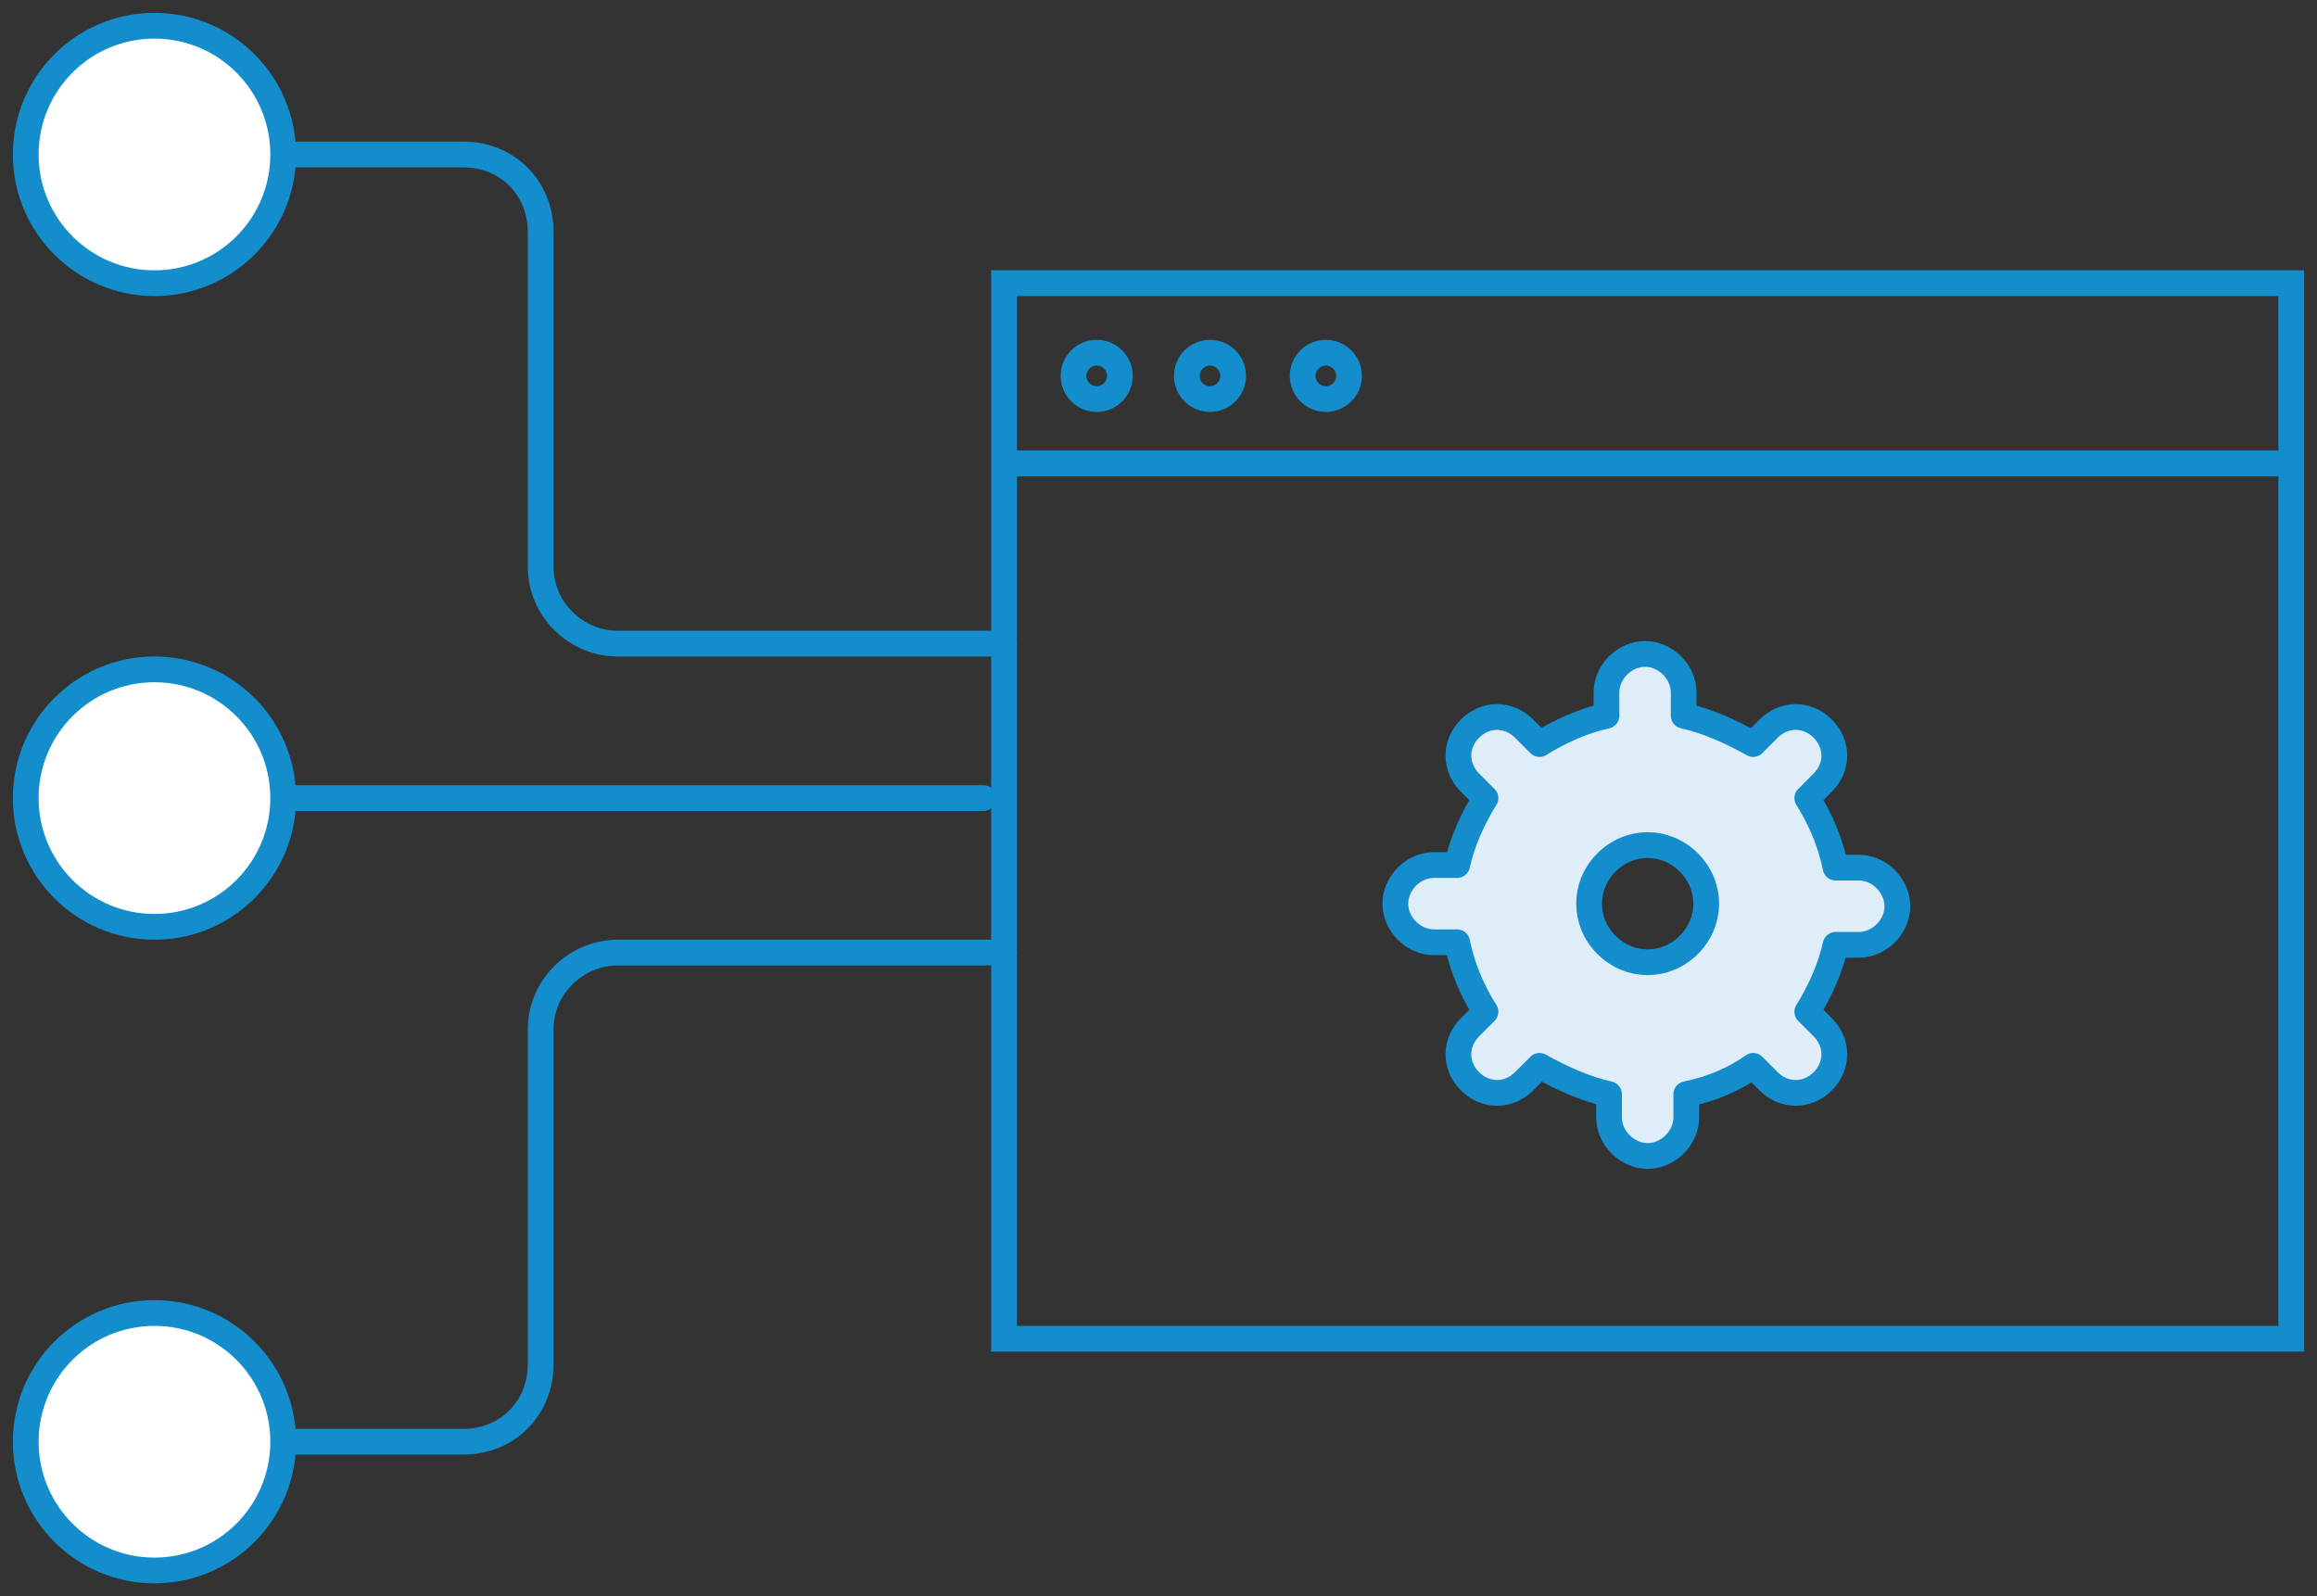
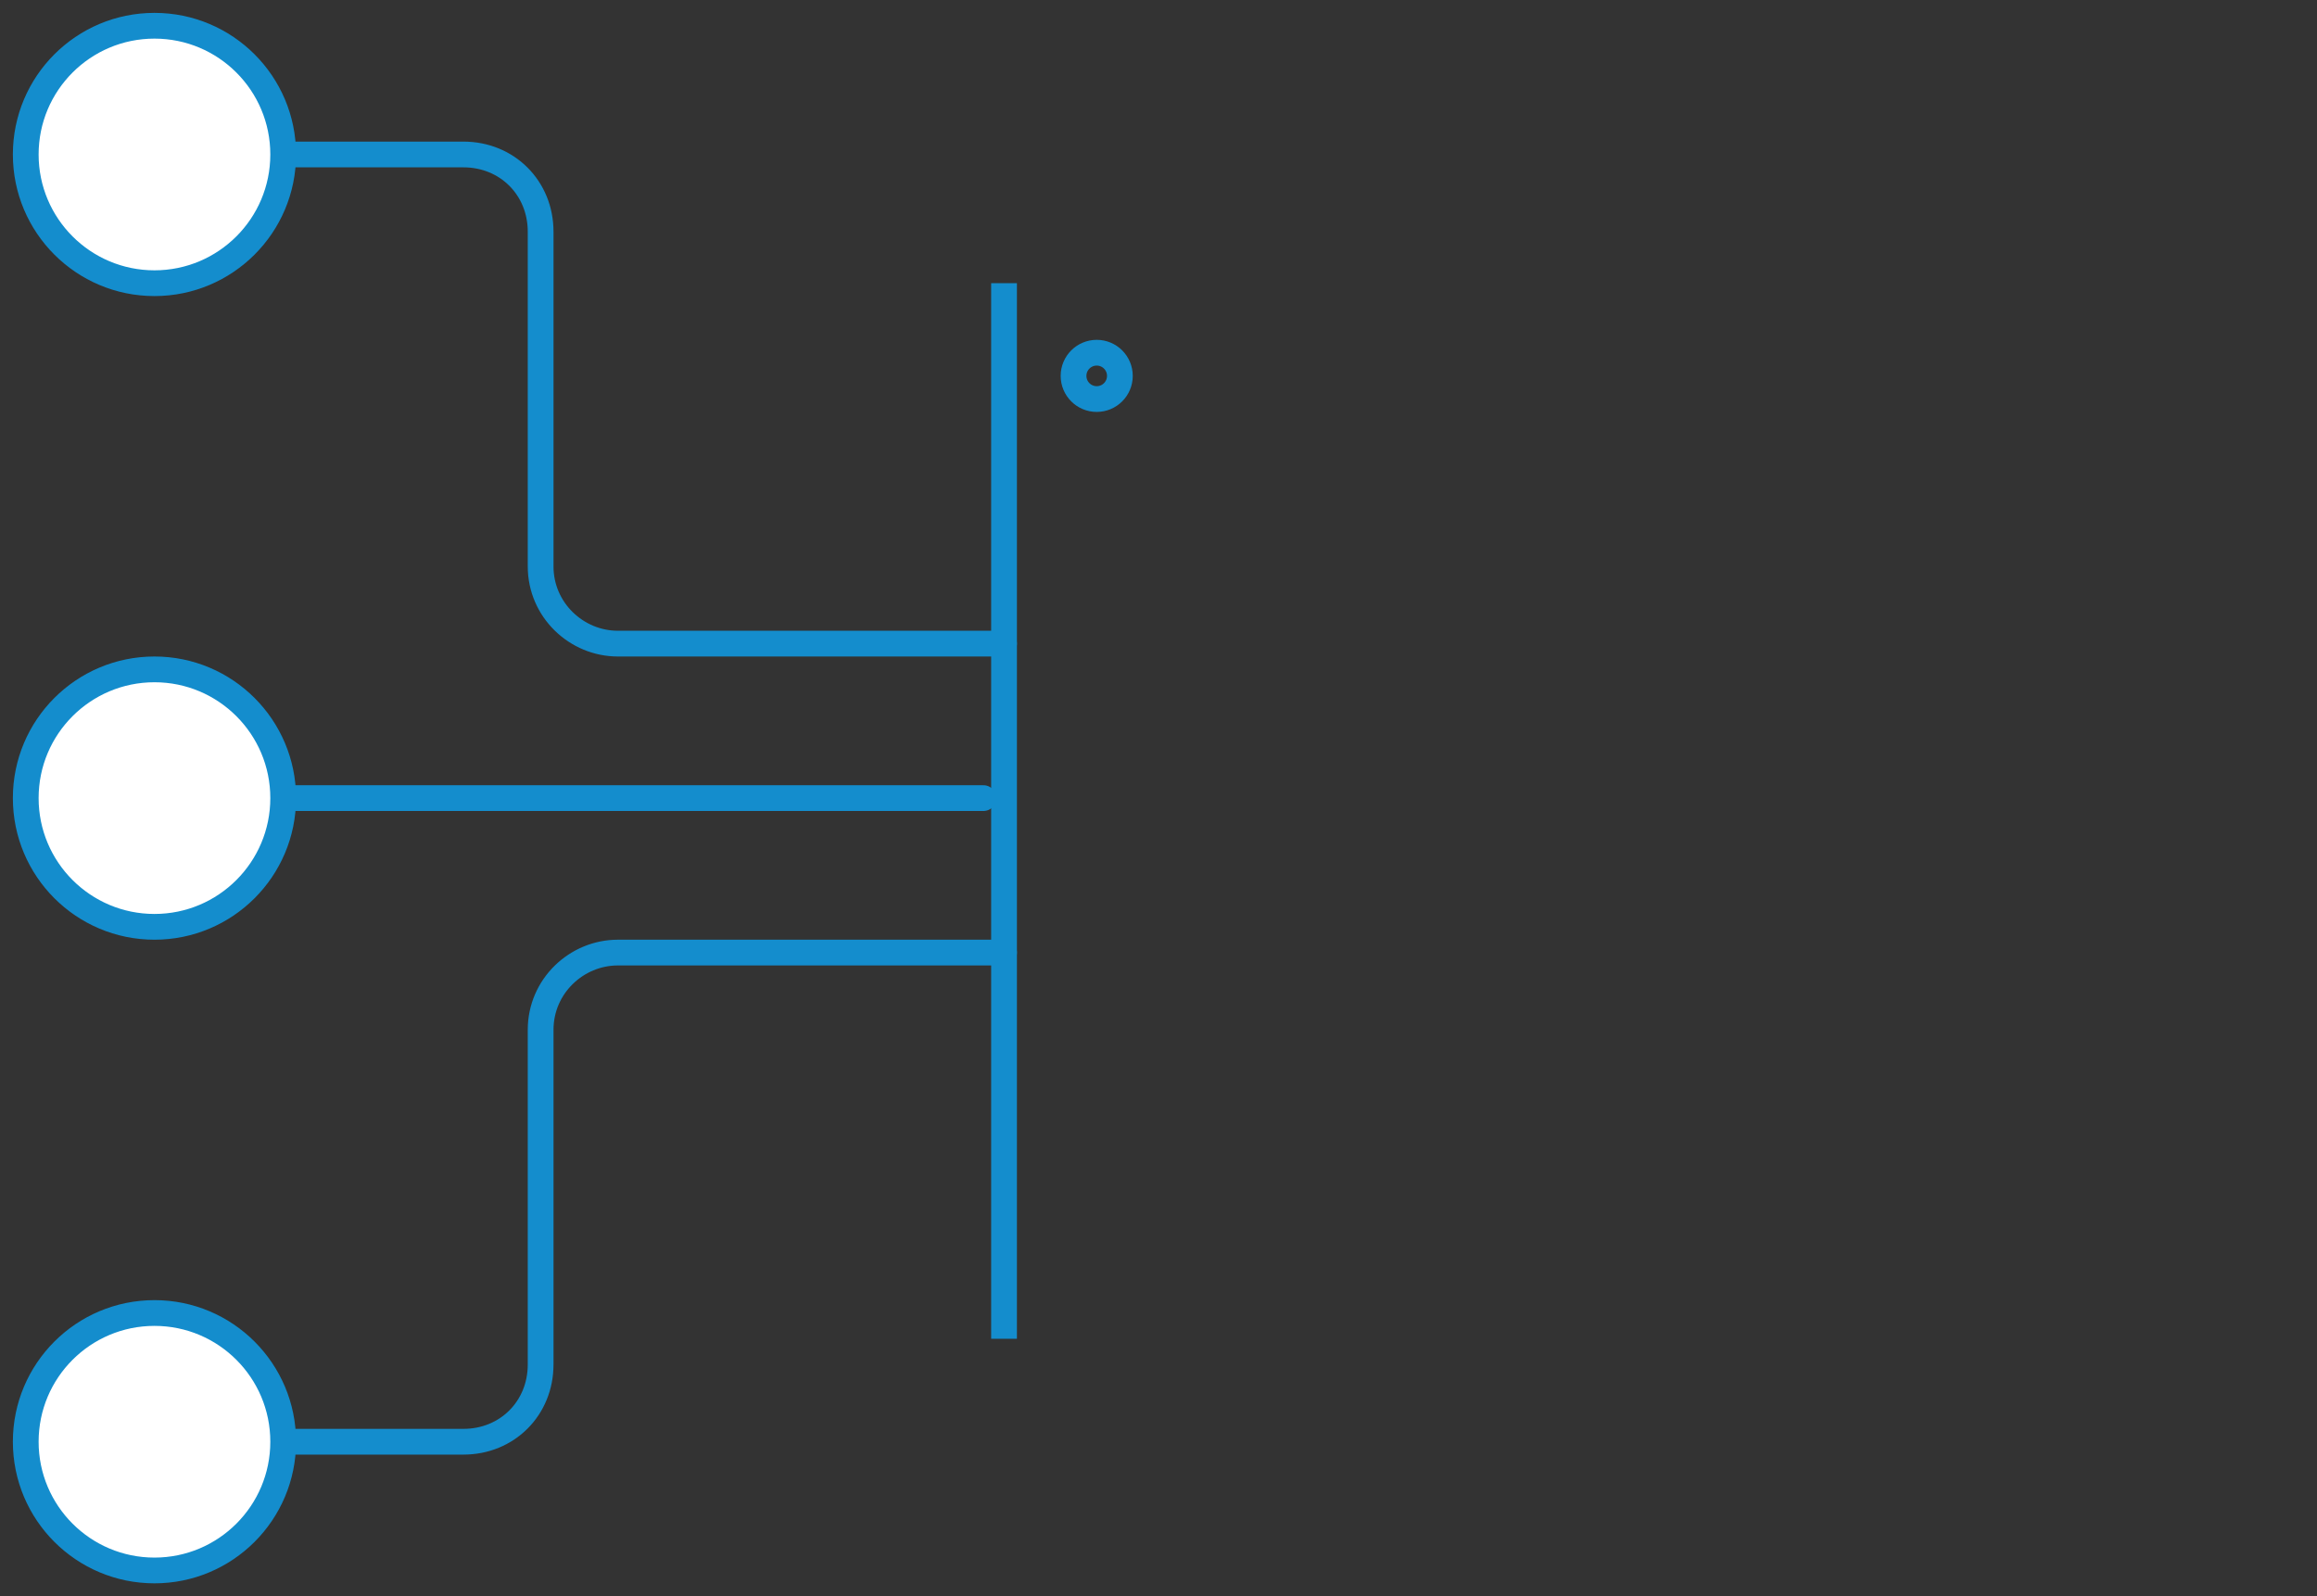
<svg xmlns="http://www.w3.org/2000/svg" version="1.1" id="Layer_1" x="0px" y="0px" width="90px" height="62px" viewBox="0 0 90 62" style="enable-background:new 0 0 90 62;" xml:space="preserve">
  <rect x="0" y="0" width="90" height="62" fill="#333333" stroke="none" />
  <style type="text/css">
	.st0{fill:none;stroke:#148DCD;stroke-linecap:round;stroke-linejoin:round;}
	.st1{fill:none;stroke:#148DCD;stroke-linecap:round;}
	.st2{fill:#DEEDF7;stroke:#148DCD;stroke-linecap:round;stroke-linejoin:round;}
	.st3{fill:none;stroke:#148DCD;}
	.st4{fill:#FFFFFF;stroke:#148DCD;}
</style>
  <path class="st0" d="M8.5,31h29.7 M8.5,6H18c1.7,0,3,1.3,3,3c0,0,0,0,0,0v13c0,1.7,1.4,3,3,3h15 M8.5,56H18c1.7,0,3-1.3,3-3  c0,0,0,0,0,0V40c0-1.7,1.4-3,3-3h15" />
-   <path class="st1" d="M39,11h50v41H39V11z" />
+   <path class="st1" d="M39,11v41H39V11z" />
  <ellipse class="st1" cx="42.6" cy="14.6" rx="0.9" ry="0.9" />
-   <ellipse class="st1" cx="47" cy="14.6" rx="0.9" ry="0.9" />
-   <ellipse class="st1" cx="51.5" cy="14.6" rx="0.9" ry="0.9" />
-   <path class="st2" d="M65.5,42.5v0.9c0,0.8-0.7,1.5-1.5,1.5c-0.8,0-1.5-0.7-1.5-1.5v0v-0.9c-0.9-0.2-1.8-0.6-2.7-1.1L59.2,42  c-0.6,0.6-1.5,0.6-2.1,0c0,0,0,0,0,0c-0.6-0.6-0.6-1.5,0-2.1l0.6-0.6c-0.5-0.8-0.9-1.7-1.1-2.7h-0.9c-0.8,0-1.5-0.7-1.5-1.5  c0-0.8,0.7-1.5,1.5-1.5h0.9c0.2-0.9,0.6-1.8,1.1-2.6l-0.6-0.6c-0.6-0.6-0.6-1.5,0-2.1c0,0,0,0,0,0c0.6-0.6,1.5-0.6,2.1,0l0.6,0.6  c0.8-0.5,1.7-0.9,2.6-1.1v-0.9c0-0.8,0.7-1.5,1.5-1.5c0.8,0,1.5,0.7,1.5,1.5v0.9c0.9,0.2,1.8,0.6,2.7,1.1l0.6-0.6  c0.6-0.6,1.5-0.6,2.1,0c0,0,0,0,0,0c0.6,0.6,0.6,1.5,0,2.1l-0.6,0.6c0.5,0.8,0.9,1.7,1.1,2.7h0.9c0.8,0,1.5,0.7,1.5,1.5  c0,0.8-0.7,1.5-1.5,1.5h-0.9c-0.2,0.9-0.6,1.8-1.1,2.6l0.6,0.6c0.6,0.6,0.6,1.5,0,2.1c-0.6,0.6-1.5,0.6-2.1,0l-0.6-0.6  C67.4,41.9,66.5,42.3,65.5,42.5L65.5,42.5z M65.6,36.7c0.9-0.9,0.9-2.3,0-3.2c-0.9-0.9-2.3-0.9-3.2,0c-0.9,0.9-0.9,2.3,0,3.2  C63.3,37.6,64.7,37.6,65.6,36.7z" />
-   <path class="st3" d="M39,18h50" />
  <circle class="st4" cx="6" cy="6" r="5" />
  <ellipse class="st4" cx="6" cy="31" rx="5" ry="5" />
  <ellipse class="st4" cx="6" cy="56" rx="5" ry="5" />
</svg>